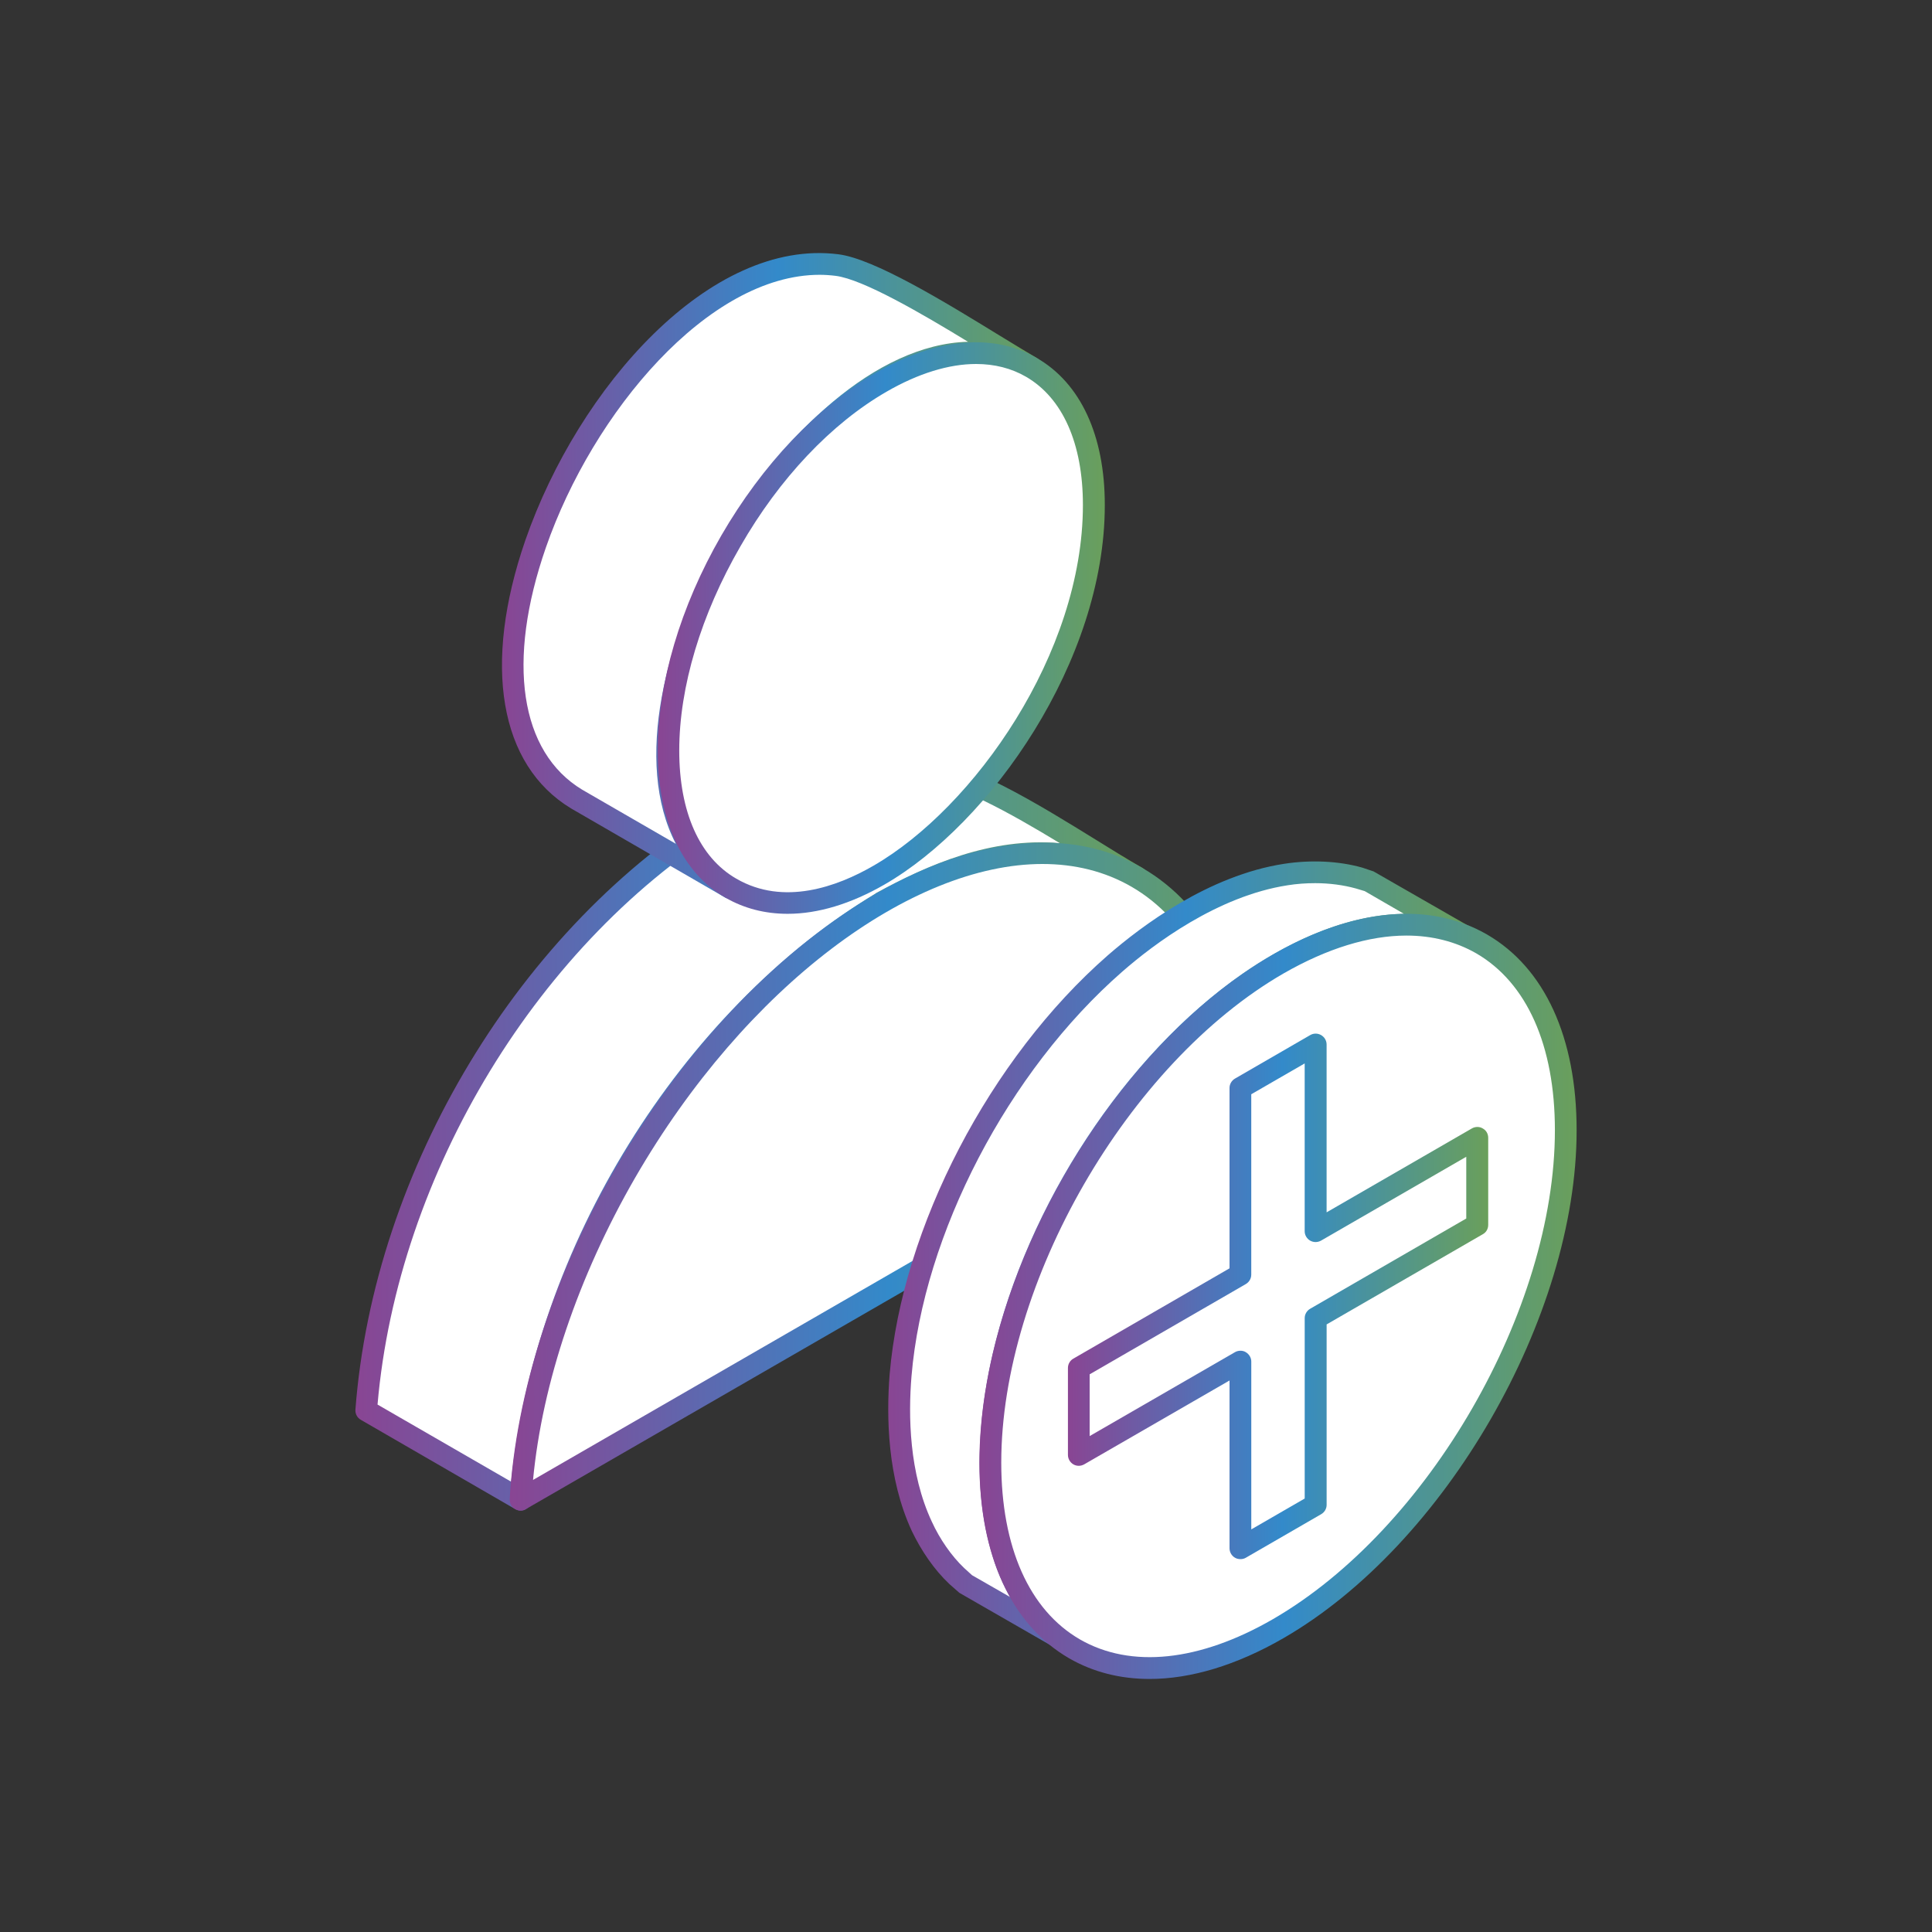
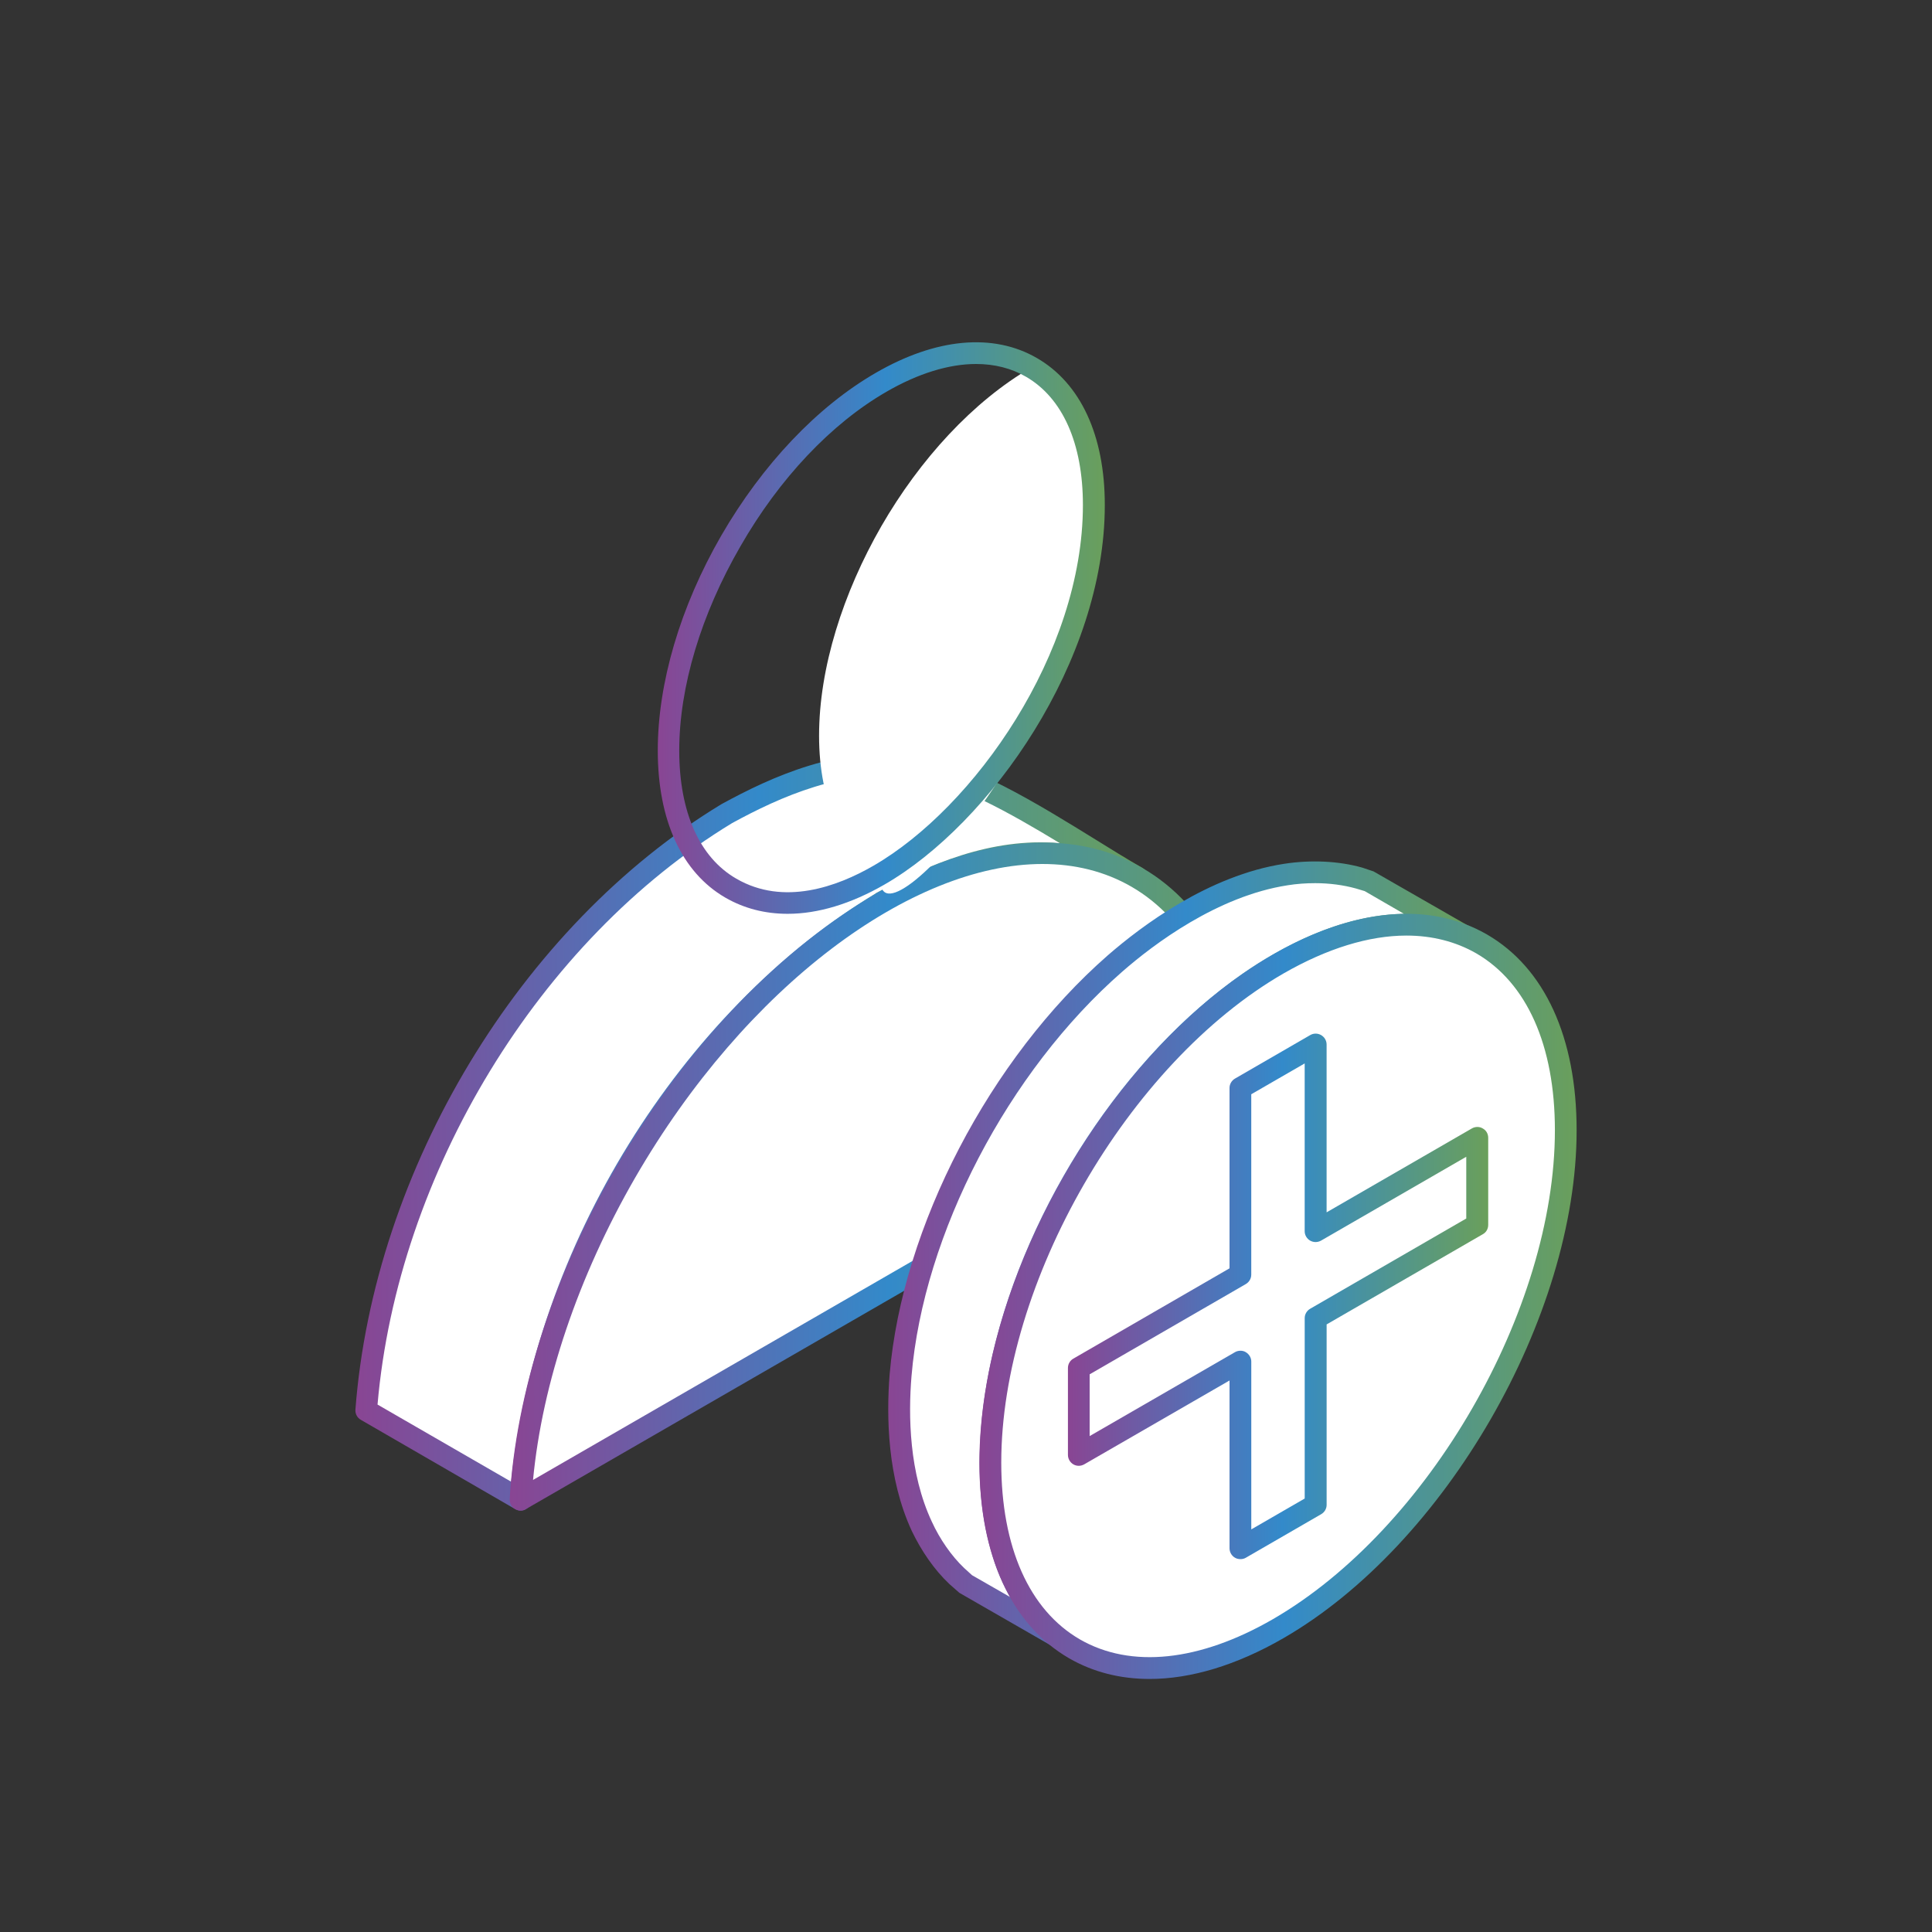
<svg xmlns="http://www.w3.org/2000/svg" version="1.1" x="0px" y="0px" viewBox="0 0 80 80" style="enable-background:new 0 0 80 80;" xml:space="preserve">
  <rect x="0" y="0" width="80" height="80" fill="#333333" stroke="none" />
  <g id="social_9">
    <g>
      <path style="fill-rule:evenodd;clip-rule:evenodd;fill:#FFFFFF;" d="M36.483,37.379c3.398-1.859,6.948-2.956,10.599-1.05    c-2.645-1.526-6.515-4.283-9.222-4.62c-2.788-0.346-5.384,0.675-7.761,1.982c-8.256,5.012-14.211,15.113-14.936,24.719l6.4,3.69    C22.287,52.496,28.226,42.396,36.483,37.379z" />
      <linearGradient id="SVGID_1_" gradientUnits="userSpaceOnUse" x1="14.716" y1="46.871" x2="47.528" y2="46.871">
        <stop offset="0" style="stop-color:#894593" />
        <stop offset="0.51" style="stop-color:#338ACA" />
        <stop offset="0.999" style="stop-color:#6A9F5B" />
        <stop offset="1" style="stop-color:#5F9F55" />
      </linearGradient>
      <path style="fill-rule:evenodd;clip-rule:evenodd;fill:url(#SVGID_1_);" d="M15.633,58.16l5.533,3.194    c0.983-9.718,6.973-19.435,15.091-24.359l0.012-0.012c2.139-1.17,4.77-2.324,7.619-2.067c-2.06-1.25-4.363-2.546-6.081-2.761    c-2.861-0.352-5.507,0.844-7.494,1.929C22.336,38.925,16.462,48.576,15.633,58.16L15.633,58.16z M21.562,62.55    c-0.076,0-0.154-0.019-0.23-0.062l-6.385-3.693c-0.154-0.084-0.241-0.249-0.23-0.421c0.752-9.952,6.834-20.029,15.151-25.072    c2.114-1.158,4.924-2.431,8.053-2.04c2.217,0.272,5.028,2.009,7.509,3.543c0.659,0.41,1.296,0.801,1.868,1.13    c0.217,0.123,0.291,0.396,0.18,0.61c-0.126,0.215-0.396,0.295-0.613,0.18c-3.725-1.955-7.375-0.471-10.152,1.043    c-8.064,4.901-13.981,14.691-14.705,24.362c-0.012,0.153-0.104,0.292-0.242,0.364C21.703,62.531,21.627,62.55,21.562,62.55z" />
-       <path style="fill-rule:evenodd;clip-rule:evenodd;fill:#FFFFFF;" d="M42.718,15.21c-1.948-1.12-6.285-4.014-8.053-4.237    c-8.69-1.077-18.128,17.673-10.803,22.114l6.4,3.69C22.224,31.677,34.297,10.801,42.718,15.21z" />
      <linearGradient id="SVGID_00000044175626691926556100000007221093661409215372_" gradientUnits="userSpaceOnUse" x1="20.785" y1="23.852" x2="43.166" y2="23.852">
        <stop offset="0" style="stop-color:#894593" />
        <stop offset="0.51" style="stop-color:#338ACA" />
        <stop offset="0.999" style="stop-color:#6A9F5B" />
        <stop offset="1" style="stop-color:#5F9F55" />
      </linearGradient>
-       <path style="fill-rule:evenodd;clip-rule:evenodd;fill:url(#SVGID_00000044175626691926556100000007221093661409215372_);" d="    M33.94,11.379c-4.605,0-9.388,5.687-11.335,11.29c-1.642,4.721-1.081,8.471,1.503,10.031l3.877,2.24    c-1.752-3.37-0.456-8.577,1.948-12.739c2.415-4.195,6.335-7.949,10.15-8.049c-1.922-1.174-4.359-2.592-5.483-2.73    C34.385,11.395,34.155,11.379,33.94,11.379L33.94,11.379z M30.262,37.226c-0.076,0-0.153-0.02-0.229-0.057l-6.385-3.693    c-2.976-1.799-3.674-5.949-1.895-11.105c2.202-6.34,7.658-12.514,12.962-11.842c1.476,0.184,4.364,1.944,6.668,3.36    c0.598,0.364,1.131,0.69,1.549,0.936c0.219,0.122,0.295,0.39,0.18,0.606c-0.126,0.214-0.395,0.291-0.61,0.179    c-4.072-2.136-8.969,2.155-11.796,7.041c-2.821,4.893-4.094,11.278-0.203,13.747c0.203,0.131,0.268,0.403,0.142,0.614    C30.558,37.149,30.416,37.226,30.262,37.226z" />
      <path style="fill-rule:evenodd;clip-rule:evenodd;fill:#FFFFFF;" d="M47.081,36.328c-5.851-3.374-15.331,2.101-21.168,12.221    c-2.496,4.303-4.098,9.104-4.352,13.549l29.869-17.242C51.177,40.7,49.562,37.763,47.081,36.328z" />
      <linearGradient id="SVGID_00000086652923870926148360000010200422482671829124_" gradientUnits="userSpaceOnUse" x1="21.105" y1="48.721" x2="51.88" y2="48.721">
        <stop offset="0" style="stop-color:#894593" />
        <stop offset="0.51" style="stop-color:#338ACA" />
        <stop offset="0.999" style="stop-color:#6A9F5B" />
        <stop offset="1" style="stop-color:#5F9F55" />
      </linearGradient>
      <path style="fill-rule:evenodd;clip-rule:evenodd;fill:url(#SVGID_00000086652923870926148360000010200422482671829124_);" d="    M43.163,35.776c-5.419,0-12.275,5.054-16.868,12.999c-2.356,4.084-3.842,8.491-4.223,12.506l28.891-16.673    c-0.291-3.729-1.745-6.524-4.11-7.89l0,0C45.748,36.079,44.501,35.776,43.163,35.776L43.163,35.776z M21.562,62.55    c-0.088,0-0.165-0.023-0.242-0.069c-0.142-0.084-0.215-0.241-0.215-0.407c0.254-4.375,1.819-9.256,4.414-13.749    c5.967-10.324,15.738-15.884,21.778-12.388l0,0c2.7,1.558,4.325,4.714,4.582,8.893c0.012,0.169-0.076,0.329-0.23,0.418    L21.776,62.489C21.716,62.531,21.638,62.55,21.562,62.55z" />
-       <path style="fill-rule:evenodd;clip-rule:evenodd;fill:#FFFFFF;" d="M45.287,20.913c0-2.807-0.977-4.782-2.569-5.703    c-1.602-0.92-3.804-0.786-6.235,0.618c-2.427,1.404-4.629,3.815-6.221,6.574c-1.587,2.76-2.581,5.87-2.581,8.677    s0.993,4.778,2.581,5.698C35.889,40.028,45.287,29.798,45.287,20.913z" />
+       <path style="fill-rule:evenodd;clip-rule:evenodd;fill:#FFFFFF;" d="M45.287,20.913c0-2.807-0.977-4.782-2.569-5.703    c-2.427,1.404-4.629,3.815-6.221,6.574c-1.587,2.76-2.581,5.87-2.581,8.677    s0.993,4.778,2.581,5.698C35.889,40.028,45.287,29.798,45.287,20.913z" />
      <linearGradient id="SVGID_00000061430507183191743990000002687692710418950585_" gradientUnits="userSpaceOnUse" x1="27.237" y1="26.006" x2="45.748" y2="26.006">
        <stop offset="0" style="stop-color:#894593" />
        <stop offset="0.51" style="stop-color:#338ACA" />
        <stop offset="0.999" style="stop-color:#6A9F5B" />
        <stop offset="1" style="stop-color:#5F9F55" />
      </linearGradient>
      <path style="fill-rule:evenodd;clip-rule:evenodd;fill:url(#SVGID_00000061430507183191743990000002687692710418950585_);" d="    M40.416,15.072c-1.12,0-2.392,0.388-3.705,1.147c-2.289,1.319-4.44,3.592-6.054,6.407c-1.627,2.815-2.531,5.814-2.531,8.452    c0,2.547,0.839,4.429,2.365,5.307c1.96,1.136,4.172,0.333,5.675-0.536c4.172-2.408,8.675-8.804,8.675-14.937    c0-2.55-0.84-4.433-2.355-5.311C41.879,15.249,41.18,15.072,40.416,15.072L40.416,15.072z M32.617,37.839    c-0.943,0-1.806-0.222-2.584-0.671c-1.807-1.047-2.796-3.21-2.796-6.09c0-2.792,0.927-5.951,2.631-8.904    c1.707-2.945,3.973-5.338,6.401-6.738c2.493-1.441,4.858-1.655,6.664-0.612c1.81,1.043,2.815,3.205,2.815,6.089    c0,6.454-4.733,13.184-9.124,15.715C35.225,37.433,33.864,37.839,32.617,37.839z" />
      <path style="fill-rule:evenodd;clip-rule:evenodd;fill:#FFFFFF;" d="M60.503,38.687l-3.766-2.179l-0.455-0.15    c-0.967-0.276-2.048-0.299-3.03-0.145c-2.581,0.398-5.139,1.99-7.072,3.681c-4.66,4.065-8.375,10.863-8.881,17.048    c-0.18,2.052,0,4.369,0.877,6.256c0.33,0.737,0.84,1.488,1.423,2.051l0.357,0.314l3.766,2.178    c-0.242-0.223-0.456-0.411-0.688-0.663c-0.674-0.767-1.184-1.764-1.499-2.735c-0.816-2.55-0.597-5.613,0-8.187    c1.363-5.798,5.255-12.048,10.163-15.465c1.833-1.266,4.133-2.35,6.389-2.397c0.637-0.015,1.36,0.069,1.97,0.241L60.503,38.687z" />
      <linearGradient id="SVGID_00000072960186677734167070000016939366351119206538_" gradientUnits="userSpaceOnUse" x1="36.781" y1="51.931" x2="60.951" y2="51.931">
        <stop offset="0" style="stop-color:#894593" />
        <stop offset="0.51" style="stop-color:#338ACA" />
        <stop offset="0.999" style="stop-color:#6A9F5B" />
        <stop offset="1" style="stop-color:#5F9F55" />
      </linearGradient>
      <path style="fill-rule:evenodd;clip-rule:evenodd;fill:url(#SVGID_00000072960186677734167070000016939366351119206538_);" d="    M54.46,36.57c-0.379,0-0.763,0.026-1.146,0.088c-2.9,0.449-5.534,2.431-6.841,3.574c-4.732,4.134-8.234,10.864-8.729,16.747    c-0.137,1.64-0.102,4.017,0.841,6.031c0.33,0.722,0.814,1.42,1.334,1.914l0.331,0.302l1.579,0.905    c-0.292-0.514-0.537-1.07-0.712-1.649c-0.993-3.106-0.434-6.61-0.012-8.424c1.438-6.197,5.506-12.374,10.341-15.735    c1.588-1.104,4.034-2.427,6.643-2.481c0.011,0,0.034,0,0.05,0l-1.63-0.943l-0.368-0.11C55.629,36.648,55.058,36.57,54.46,36.57    L54.46,36.57z M43.711,68.191c-0.066,0-0.142-0.019-0.203-0.061l-3.782-2.174l-0.418-0.368c-0.624-0.59-1.158-1.369-1.554-2.197    c-1.015-2.194-1.054-4.737-0.916-6.485c0.521-6.101,4.149-13.078,9.035-17.349c1.388-1.208,4.172-3.31,7.302-3.789    c1.12-0.172,2.267-0.115,3.232,0.158l0.468,0.157l3.857,2.212c0.188,0.115,0.277,0.364,0.176,0.575    c-0.088,0.21-0.329,0.314-0.548,0.242l-0.457-0.145c-0.521-0.154-1.18-0.242-1.806-0.223c-1.855,0.038-4.034,0.863-6.131,2.32    c-4.605,3.19-8.612,9.299-9.985,15.197c-0.41,1.722-0.943,5.047-0.015,7.947c0.318,0.988,0.817,1.906,1.41,2.572    c0.208,0.23,0.399,0.402,0.625,0.606c0.177,0.154,0.22,0.422,0.077,0.61C43.991,68.118,43.849,68.191,43.711,68.191z" />
      <path style="fill-rule:evenodd;clip-rule:evenodd;fill:#FFFFFF;" d="M52.922,67.439c6.577-3.8,11.918-13.033,11.918-20.638    c0-7.597-5.341-10.679-11.918-6.883C46.342,43.718,41,52.963,41,60.564C41,68.164,46.342,71.239,52.922,67.439z" />
      <linearGradient id="SVGID_00000082365013763449351660000004941322600481930886_" gradientUnits="userSpaceOnUse" x1="40.554" y1="53.68" x2="65.284" y2="53.68">
        <stop offset="0" style="stop-color:#894593" />
        <stop offset="0.51" style="stop-color:#338ACA" />
        <stop offset="0.999" style="stop-color:#6A9F5B" />
        <stop offset="1" style="stop-color:#5F9F55" />
      </linearGradient>
      <path style="fill-rule:evenodd;clip-rule:evenodd;fill:url(#SVGID_00000082365013763449351660000004941322600481930886_);" d="    M58.237,38.74c-1.549,0-3.279,0.53-5.089,1.569c-6.45,3.723-11.688,12.807-11.688,20.254c0,3.505,1.159,6.105,3.257,7.321    c2.113,1.215,4.95,0.916,7.987-0.835l0,0c6.438-3.72,11.681-12.805,11.681-20.249c0-3.505-1.159-6.108-3.257-7.324    C60.274,38.986,59.295,38.74,58.237,38.74L58.237,38.74z M47.603,69.522c-1.218,0-2.342-0.284-3.332-0.855    c-2.392-1.384-3.716-4.261-3.716-8.103c0-7.735,5.446-17.167,12.149-21.033c3.32-1.922,6.477-2.217,8.87-0.836    c2.389,1.384,3.711,4.265,3.711,8.106c0,7.732-5.445,17.165-12.136,21.03l0,0C51.204,68.954,49.31,69.522,47.603,69.522z" />
      <polygon style="fill-rule:evenodd;clip-rule:evenodd;fill:#FFFFFF;" points="54.487,43.25 54.487,50.981 61.179,47.116     61.179,50.716 58.444,52.296 54.487,54.581 54.487,62.312 51.368,64.11 51.368,56.38 44.665,60.245 44.665,56.645 51.368,52.779     51.368,45.049   " />
      <linearGradient id="SVGID_00000141428833662530706930000002815425440486098102_" gradientUnits="userSpaceOnUse" x1="44.222" y1="53.679" x2="61.622" y2="53.679">
        <stop offset="0" style="stop-color:#894593" />
        <stop offset="0.51" style="stop-color:#338ACA" />
        <stop offset="0.999" style="stop-color:#6A9F5B" />
        <stop offset="1" style="stop-color:#5F9F55" />
      </linearGradient>
      <path style="fill-rule:evenodd;clip-rule:evenodd;fill:url(#SVGID_00000141428833662530706930000002815425440486098102_);" d="    M51.368,55.931c0.077,0,0.154,0.02,0.215,0.058c0.142,0.085,0.23,0.23,0.23,0.391v6.949l2.212-1.278v-7.47    c0-0.161,0.088-0.31,0.229-0.39l6.461-3.735v-2.557l-6.016,3.474c-0.142,0.077-0.306,0.077-0.446,0    c-0.141-0.081-0.229-0.23-0.229-0.391v-6.948l-2.212,1.277v7.47c0,0.161-0.088,0.31-0.23,0.392l-6.462,3.735v2.557l6.017-3.474    C51.204,55.951,51.282,55.931,51.368,55.931L51.368,55.931z M51.368,64.56c-0.087,0-0.165-0.019-0.23-0.058    c-0.138-0.079-0.226-0.229-0.226-0.392v-6.947l-6.02,3.474c-0.138,0.076-0.303,0.081-0.445,0c-0.138-0.081-0.226-0.23-0.226-0.392    v-3.601c0-0.161,0.088-0.311,0.226-0.387l6.465-3.738v-7.47c0-0.158,0.088-0.307,0.226-0.387l3.118-1.803    c0.139-0.079,0.304-0.079,0.446,0c0.142,0.082,0.23,0.23,0.23,0.392V50.2l6.017-3.475c0.138-0.08,0.317-0.08,0.445,0    c0.153,0.081,0.229,0.23,0.229,0.392v3.601c0,0.161-0.076,0.31-0.229,0.392l-6.461,3.731v7.474c0,0.157-0.088,0.307-0.23,0.387    l-3.118,1.802C51.522,64.541,51.445,64.56,51.368,64.56z" />
    </g>
  </g>
  <g id="Layer_1">
</g>
</svg>